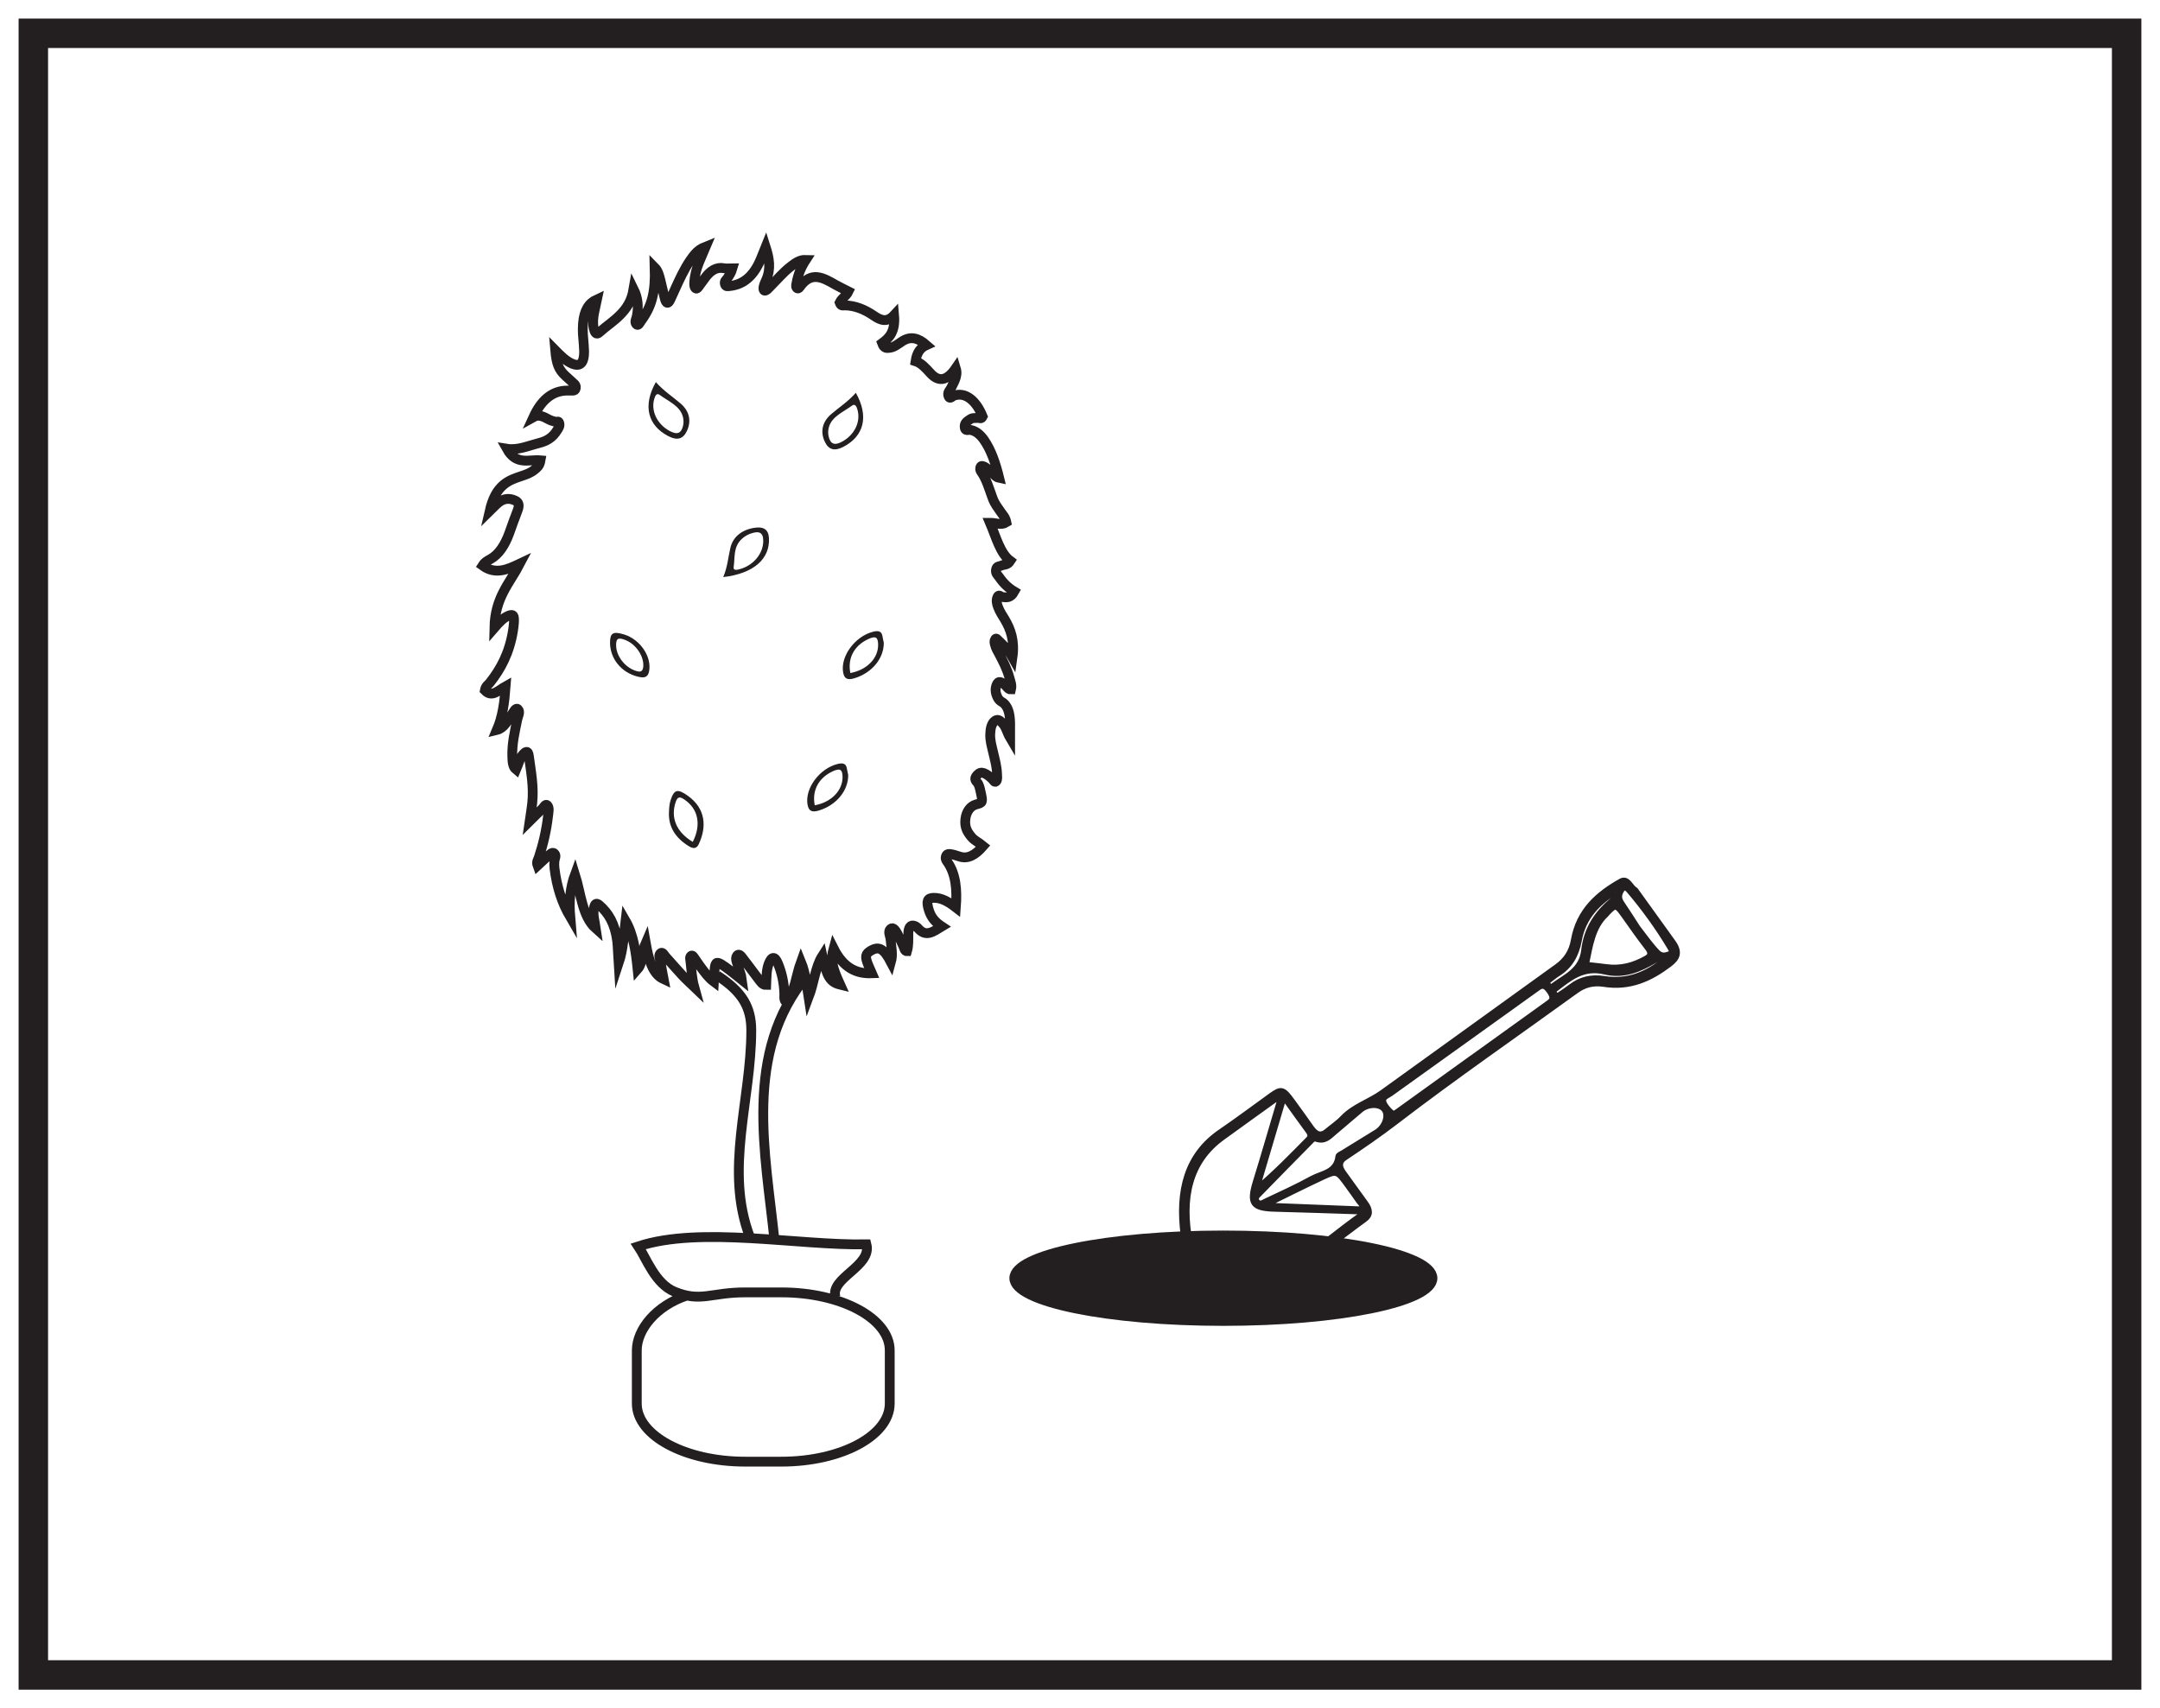
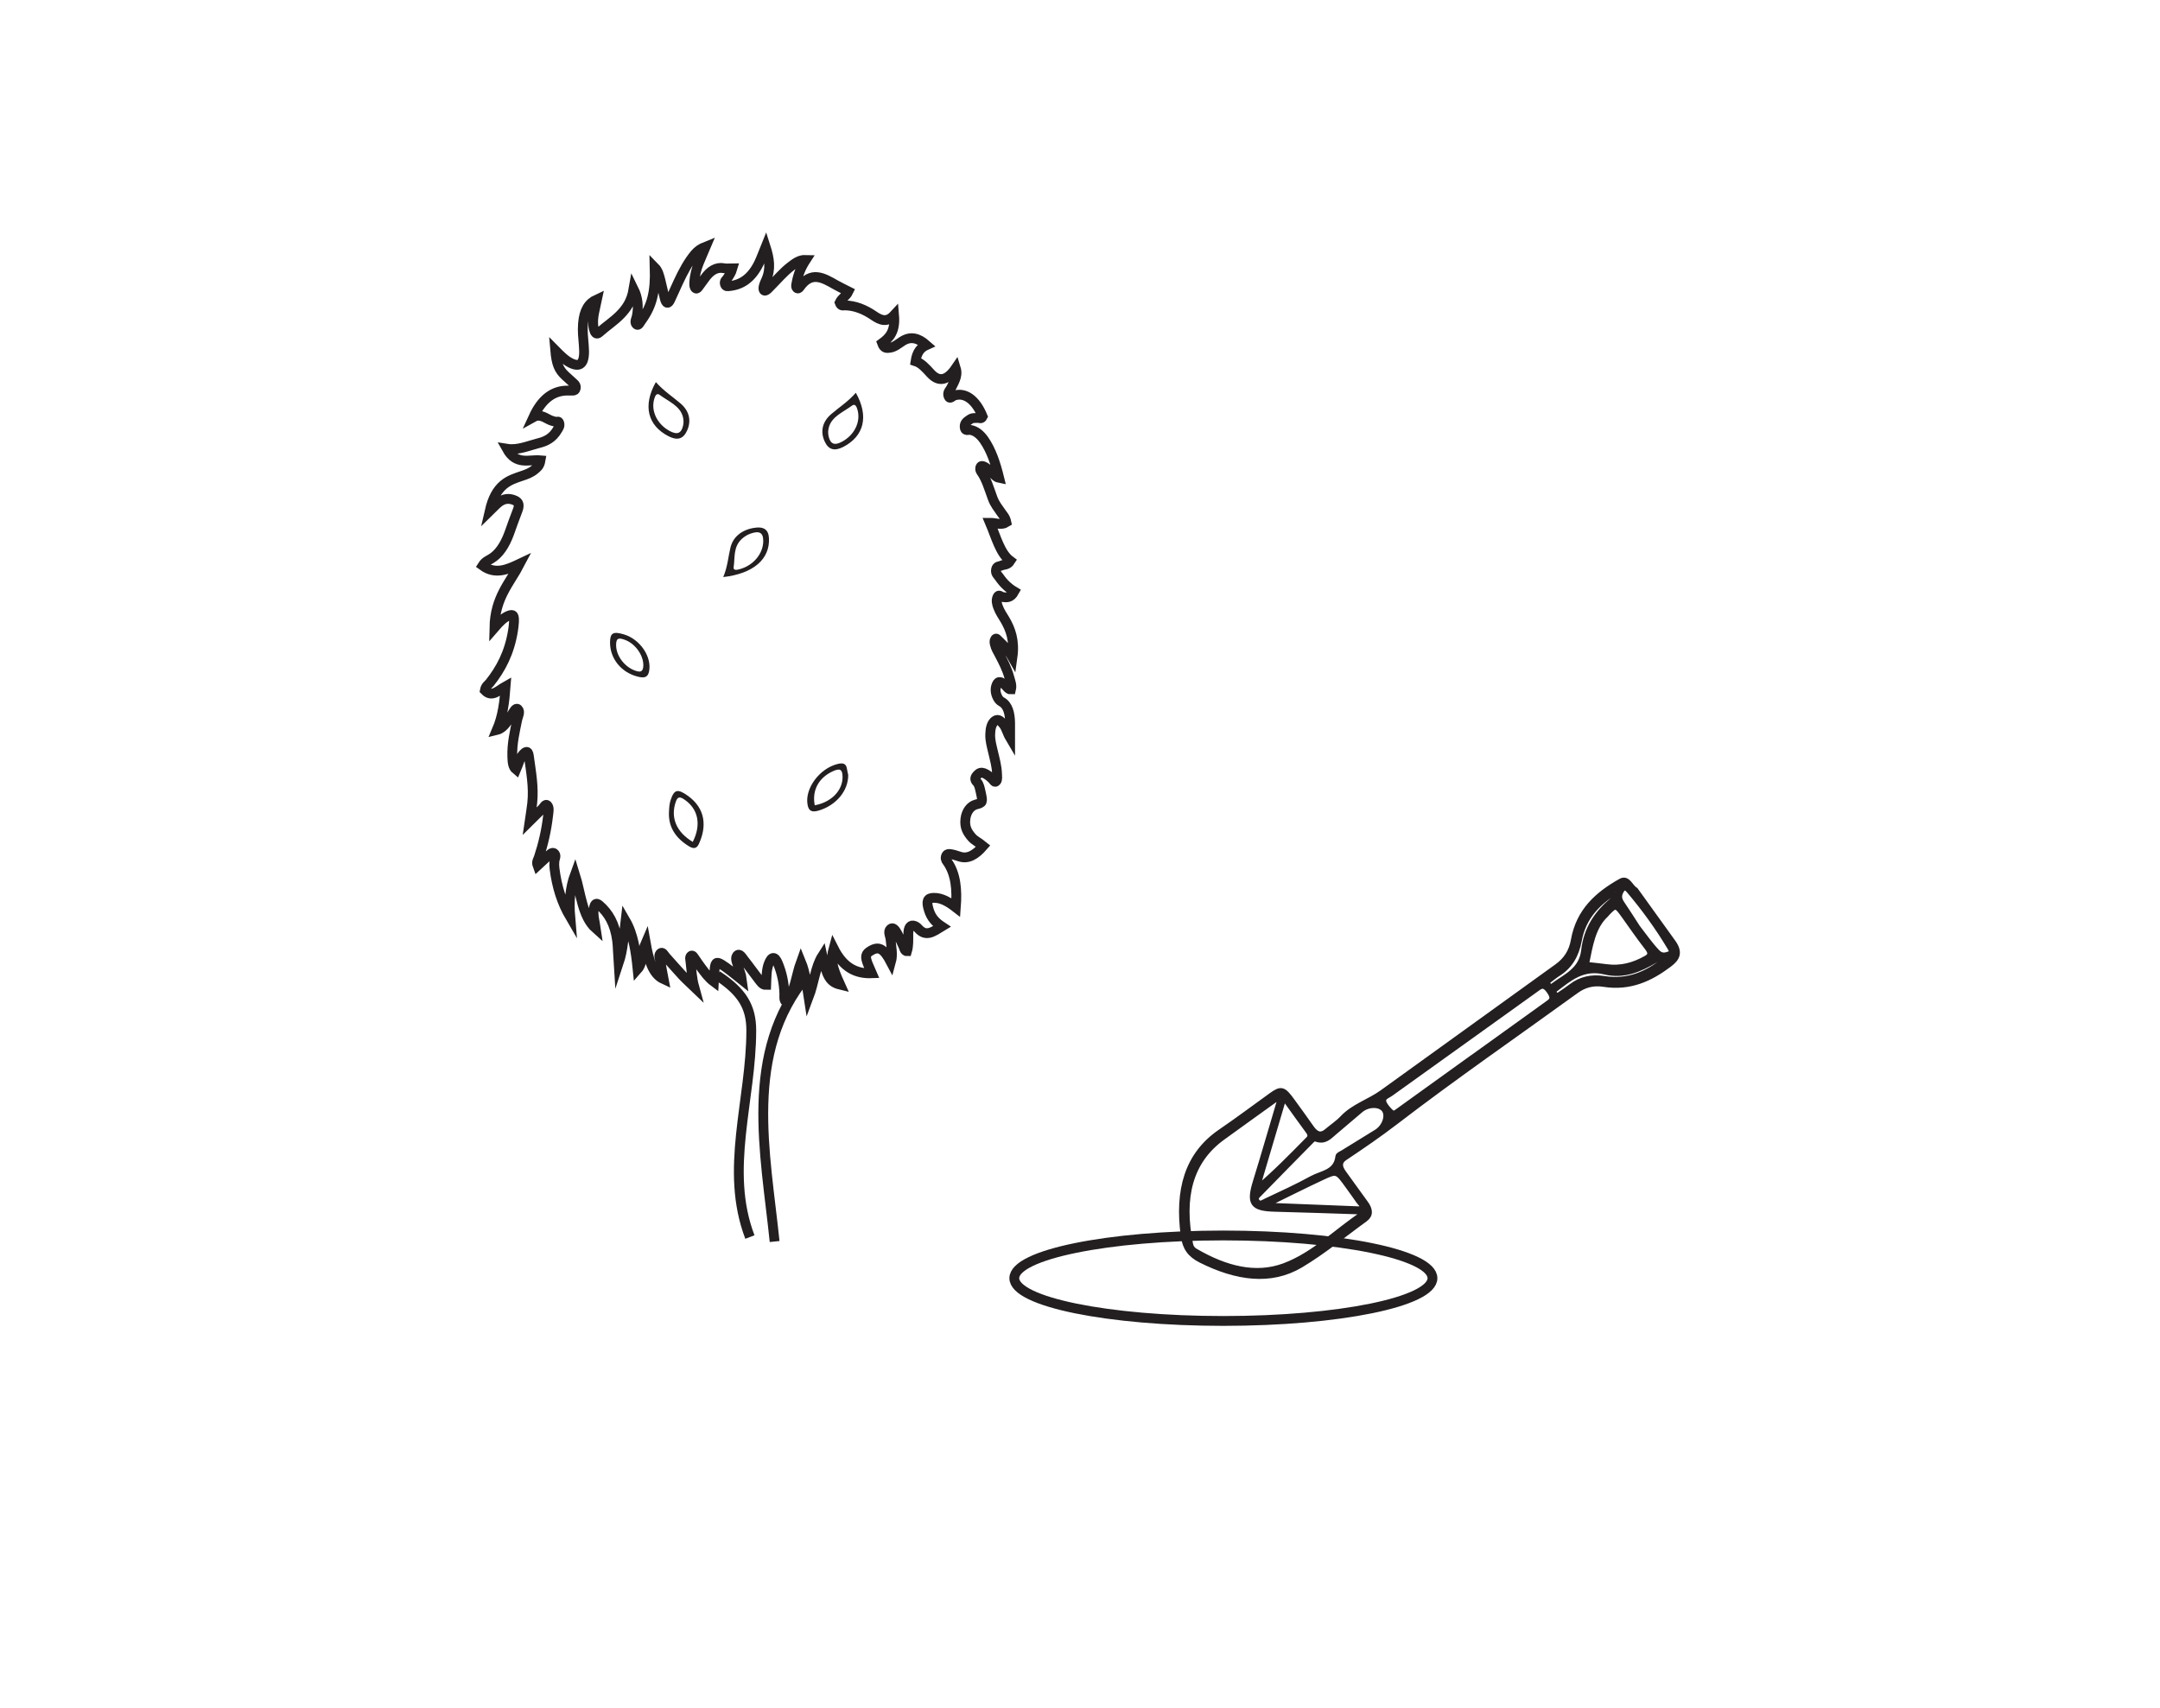
<svg xmlns="http://www.w3.org/2000/svg" width="220pt" height="174pt" viewBox="0 0 220 174" version="1.1">
  <g id="surface1">
    <rect x="0" y="0" width="220" height="174" style="fill:rgb(100%,100%,100%);fill-opacity:1;stroke:none;" />
-     <path style=" stroke:none;fill-rule:nonzero;fill:rgb(100%,100%,100%);fill-opacity:1;" d="M 3.395 3.391 L 216.602 3.391 L 216.602 170.609 L 3.395 170.609 Z M 3.395 3.391 " />
-     <path style=" stroke:none;fill-rule:nonzero;fill:rgb(13.73%,12.16%,12.549%);fill-opacity:1;" d="M 218.102 1.891 L 1.895 1.891 L 1.895 172.109 L 218.102 172.109 Z M 215.102 169.109 L 4.895 169.109 L 4.895 4.891 L 215.102 4.891 Z M 215.102 169.109 " />
-     <path style="fill:none;stroke-width:1;stroke-linecap:butt;stroke-linejoin:miter;stroke:rgb(13.73%,12.16%,12.549%);stroke-opacity:1;stroke-miterlimit:10;" d="M 0.001 -0.001 C -0.616 1.96 3.724 3.14 3.15 5.382 C -3.823 5.253 -13.76 7.261 -20.088 5.179 C -19.268 3.964 -18.37 1.363 -16.381 0.554 C -13.709 -0.532 -12.678 0.491 -9.202 0.491 L -5.518 0.491 C 0.58 0.491 5.521 -2.153 5.521 -5.419 L 5.521 -10.837 C 5.521 -14.102 0.58 -16.751 -5.518 -16.751 L -9.202 -16.751 C -15.295 -16.751 -20.241 -14.102 -20.241 -10.837 L -20.241 -5.419 C -20.241 -3.294 -18.288 -0.872 -15.143 0.171 " transform="matrix(1,0,0,-1,85.1,132.132)" />
    <path style="fill:none;stroke-width:1;stroke-linecap:butt;stroke-linejoin:miter;stroke:rgb(13.73%,12.16%,12.549%);stroke-opacity:1;stroke-miterlimit:10;" d="M -0.001 -0.001 C 0.027 0.491 0.038 0.788 0.058 1.077 C 0.117 1.975 0.226 2.093 0.761 1.776 C 1.058 1.597 1.351 1.378 1.636 1.159 C 2.019 0.87 2.394 0.561 2.851 0.194 C 2.777 0.776 2.605 1.081 2.511 1.444 C 2.409 1.835 2.12 2.335 2.339 2.64 C 2.601 2.999 2.87 2.464 3.093 2.19 C 3.581 1.585 4.038 0.921 4.523 0.304 C 4.745 0.022 4.956 -0.345 5.327 -0.329 C 5.359 0.436 5.335 1.198 5.589 1.85 C 5.886 2.612 6.214 2.616 6.519 1.878 C 6.909 0.932 7.144 -0.091 7.175 -1.235 C 7.183 -1.501 7.109 -1.829 7.324 -2.044 C 8.245 -1.161 8.343 0.585 8.87 2.026 C 9.327 0.909 9.437 -0.259 9.644 -1.583 C 10.202 -0.114 10.327 1.522 11.042 2.636 C 11.488 0.53 11.847 -0.048 12.859 -0.294 C 12.007 1.581 11.878 2.265 12.191 3.397 C 13.187 1.421 14.495 0.804 16.089 0.866 C 15.917 1.265 15.812 1.491 15.71 1.737 C 15.37 2.585 15.421 2.843 16.003 3.179 C 16.82 3.647 17.308 3.374 18.031 1.999 C 18.253 2.796 18.058 3.546 17.999 4.292 C 17.968 4.663 17.691 5.116 17.992 5.382 C 18.265 5.62 18.507 5.225 18.691 4.893 C 18.902 4.507 19.074 4.065 19.277 3.667 C 19.382 3.46 19.417 3.104 19.667 3.112 C 19.835 3.671 19.8 4.261 19.8 4.85 C 19.8 5.546 20.031 5.854 20.437 5.694 C 20.57 5.643 20.702 5.554 20.812 5.425 C 21.605 4.522 22.327 5.093 23.214 5.632 C 22.577 6.054 22.14 6.507 21.89 7.311 C 21.605 8.241 21.749 8.542 22.394 8.55 C 23.183 8.561 23.898 8.147 24.644 7.569 C 24.784 9.417 24.636 10.952 23.812 12.167 C 23.71 12.311 23.566 12.46 23.617 12.706 C 23.671 12.991 23.867 13.038 24.015 13.018 C 24.331 12.975 24.644 12.886 24.956 12.776 C 25.859 12.452 26.624 12.901 27.429 13.827 C 26.96 14.218 26.554 14.358 26.222 14.761 C 25.847 15.218 25.507 15.71 25.617 16.589 C 25.71 17.35 26.132 17.909 26.699 18.061 C 27.394 18.241 27.402 18.265 27.175 19.311 C 27.089 19.694 27.019 20.104 26.792 20.335 C 26.488 20.636 26.644 20.87 26.827 21.073 C 27.023 21.292 27.245 21.347 27.48 21.261 C 27.796 21.143 28.077 20.917 28.355 20.647 C 28.48 20.522 28.609 20.225 28.769 20.44 C 28.898 20.612 28.847 20.921 28.839 21.179 C 28.812 21.972 28.601 22.679 28.433 23.405 C 28.3 23.995 28.12 24.569 28.144 25.222 C 28.159 25.8 28.277 26.327 28.632 26.585 C 28.976 26.835 29.242 26.522 29.503 26.206 C 29.765 25.886 29.882 25.347 30.171 24.858 C 30.171 25.479 30.179 25.925 30.171 26.366 C 30.152 27.366 29.941 28.171 29.3 28.522 C 29.175 28.589 29.046 28.71 28.952 28.858 C 28.714 29.265 28.585 29.757 28.8 30.261 C 29.003 30.737 29.281 30.487 29.538 30.323 C 29.784 30.171 29.956 29.753 30.261 29.772 C 30.37 30.225 30.202 30.577 30.109 30.936 C 29.863 31.866 29.456 32.624 29.058 33.386 C 28.894 33.694 28.71 33.979 28.62 34.37 C 28.577 34.546 28.542 34.737 28.648 34.886 C 28.757 35.046 28.851 34.89 28.945 34.796 C 29.445 34.304 29.96 33.854 30.409 33.057 C 30.644 34.741 30.23 35.89 29.624 36.913 C 29.386 37.307 29.128 37.679 28.949 38.151 C 28.824 38.475 28.726 38.843 28.882 39.19 C 29.027 39.511 29.214 39.21 29.386 39.19 C 29.796 39.143 30.214 39.054 30.597 39.753 C 29.96 40.132 29.48 40.604 29.054 41.225 C 28.913 41.432 28.663 41.6 28.738 41.991 C 28.812 42.37 29.077 42.292 29.265 42.386 C 29.562 42.53 29.902 42.413 30.191 42.87 C 29.152 43.64 28.757 45.257 28.12 46.753 C 28.738 46.757 29.269 46.468 29.792 46.8 C 29.687 47.311 29.437 47.53 29.242 47.819 C 28.937 48.265 28.605 48.663 28.39 49.249 C 28.038 50.202 27.753 51.222 27.218 51.964 C 27.152 52.061 27.093 52.19 27.128 52.35 C 27.183 52.577 27.308 52.557 27.417 52.518 C 27.734 52.409 28.007 52.14 28.288 51.897 C 28.515 51.698 28.718 51.39 29.058 51.323 C 28.683 52.847 28.234 54.151 27.523 55.179 C 27.117 55.761 26.659 56.12 26.117 56.214 C 25.909 56.249 25.57 56.03 25.542 56.518 C 25.515 56.956 25.843 57.108 26.07 57.276 C 26.327 57.468 26.605 57.413 26.874 57.432 C 27.042 57.448 27.234 57.28 27.374 57.573 C 26.679 59.288 25.566 60.093 24.452 59.702 C 24.265 59.636 24.031 59.288 23.898 59.643 C 23.745 60.05 24.066 60.257 24.187 60.538 C 24.308 60.807 24.456 61.046 24.562 61.331 C 24.687 61.659 24.781 62.026 24.636 62.499 C 23.82 61.304 22.964 60.987 22.058 61.983 C 21.585 62.499 21.128 63.022 20.538 63.21 C 20.679 64.143 21.062 64.593 21.648 64.854 C 20.804 65.6 20.031 65.772 19.214 65.261 C 18.792 64.991 18.386 64.636 17.921 64.581 C 17.636 64.55 17.335 64.464 17.128 65.046 C 17.87 65.585 18.499 66.229 18.355 67.901 C 17.628 67.112 16.972 67.378 16.292 67.843 C 15.343 68.495 14.351 68.89 13.312 68.897 C 13.148 68.897 12.945 68.796 12.808 69.179 C 13.042 69.667 13.46 69.804 13.706 70.319 C 13.238 70.557 12.804 70.757 12.382 70.999 C 11.144 71.702 9.909 72.448 8.734 70.749 C 8.648 70.628 8.527 70.55 8.421 70.706 C 8.316 70.866 8.398 71.038 8.425 71.214 C 8.585 72.093 8.898 72.819 9.363 73.534 C 8.738 73.557 8.281 73.206 7.831 72.862 C 7.089 72.296 6.425 71.507 5.726 70.807 C 5.593 70.675 5.46 70.511 5.312 70.432 C 5.105 70.315 4.992 70.479 5.07 70.827 C 5.124 71.061 5.226 71.276 5.32 71.483 C 5.827 72.604 5.648 73.679 5.269 74.862 C 5.019 74.249 4.831 73.71 4.597 73.222 C 3.827 71.62 2.769 70.975 1.562 70.862 C 1.409 70.847 1.21 70.784 1.128 71.054 C 1.034 71.37 1.253 71.475 1.359 71.64 C 1.558 71.936 1.761 72.214 1.894 72.675 C 1.57 72.675 1.296 72.632 1.031 72.682 C 0.253 72.839 -0.399 72.425 -0.973 71.597 C -1.161 71.331 -1.356 71.073 -1.548 70.811 C -1.633 70.698 -1.727 70.55 -1.848 70.628 C -2.001 70.722 -2.012 70.968 -2.001 71.19 C -1.962 71.948 -1.778 72.624 -1.524 73.249 C -1.321 73.753 -1.102 74.241 -0.829 74.886 C -1.305 74.698 -1.633 74.472 -1.93 74.124 C -2.598 73.331 -3.137 72.327 -3.633 71.257 C -3.907 70.667 -4.176 70.065 -4.446 69.475 C -4.669 68.995 -4.864 69.077 -4.997 69.581 C -5.161 70.194 -5.286 70.831 -5.442 71.44 C -5.563 71.917 -5.68 72.417 -6.028 72.768 C -5.95 70.229 -6.309 68.839 -7.399 67.339 C -7.548 67.14 -7.696 66.737 -7.911 66.987 C -8.102 67.206 -7.907 67.526 -7.852 67.788 C -7.661 68.765 -7.727 69.651 -8.18 70.565 C -8.395 69.304 -8.907 68.597 -9.493 67.987 C -10.184 67.265 -10.954 66.796 -11.669 66.143 C -11.981 65.85 -12.145 66.132 -12.239 66.554 C -12.356 67.097 -12.301 67.655 -12.192 68.19 C -12.11 68.6 -12.02 69.007 -11.911 69.511 C -12.758 69.124 -13.223 68.401 -13.333 67.038 C -13.395 66.272 -13.313 65.561 -13.251 64.835 C -13.094 63.085 -13.516 62.503 -14.575 63.022 C -15.141 63.3 -15.637 63.8 -16.161 64.331 C -16.04 62.929 -15.801 62.347 -15.118 61.718 C -14.825 61.444 -14.52 61.186 -14.227 60.905 C -14.133 60.811 -14.024 60.686 -14.067 60.472 C -14.102 60.261 -14.227 60.222 -14.344 60.218 C -14.661 60.206 -14.981 60.237 -15.298 60.198 C -16.555 60.057 -17.594 59.229 -18.376 57.522 C -17.825 57.831 -17.337 57.554 -16.841 57.288 C -16.606 57.159 -16.36 57.097 -16.114 57.034 C -15.989 57.007 -15.825 57.171 -15.751 56.909 C -15.665 56.612 -15.817 56.425 -15.923 56.245 C -16.438 55.358 -17.122 55.05 -17.821 54.874 C -18.899 54.6 -19.969 54.112 -21.087 54.292 C -20.13 52.569 -18.844 53.225 -17.657 53.116 C -17.762 52.511 -18.016 52.378 -18.227 52.19 C -18.653 51.823 -19.126 51.671 -19.591 51.515 C -20.216 51.3 -20.841 51.108 -21.415 50.632 C -22.079 50.077 -22.544 49.249 -22.841 47.944 C -22.485 48.292 -22.239 48.561 -21.977 48.78 C -21.426 49.241 -20.848 49.292 -20.255 49.022 C -19.88 48.854 -19.774 48.557 -20.005 47.979 C -20.301 47.233 -20.567 46.456 -20.844 45.69 C -21.29 44.472 -21.891 43.561 -22.723 43.073 C -23.005 42.905 -23.313 42.788 -23.563 42.39 C -22.251 41.432 -21.016 41.995 -19.755 42.593 C -20.798 40.589 -22.294 39.167 -22.356 36.054 C -21.864 36.624 -21.411 37.108 -20.872 37.304 C -20.43 37.46 -20.329 37.327 -20.364 36.612 C -20.38 36.319 -20.423 36.026 -20.466 35.741 C -20.833 33.475 -21.723 31.839 -22.829 30.448 C -23.001 30.229 -23.247 30.132 -23.329 29.679 C -22.598 28.917 -21.958 29.682 -21.212 30.097 C -21.333 28.472 -21.516 27.022 -22.102 25.651 C -21.38 25.827 -21.008 26.597 -20.579 27.222 C -20.399 27.487 -20.18 27.975 -19.962 27.765 C -19.684 27.503 -19.962 27.038 -20.032 26.69 C -20.282 25.46 -20.579 24.249 -20.532 22.913 C -20.512 22.401 -20.489 21.897 -20.145 21.616 C -19.899 22.19 -19.762 22.815 -19.43 23.175 C -19.216 23.405 -18.93 23.647 -18.848 23.011 C -18.637 21.421 -18.325 19.843 -18.505 18.186 C -18.559 17.655 -18.653 17.136 -18.766 16.358 C -18.251 16.866 -17.872 17.257 -17.485 17.62 C -17.317 17.78 -17.149 18.182 -16.954 17.96 C -16.743 17.725 -16.848 17.272 -16.887 16.925 C -17.059 15.417 -17.391 14.003 -17.837 12.655 C -17.915 12.421 -18.098 12.214 -17.958 11.835 C -17.559 12.202 -17.173 12.581 -16.774 12.917 C -16.598 13.061 -16.387 13.272 -16.2 13.011 C -16.051 12.8 -16.216 12.534 -16.243 12.296 C -16.27 12.034 -16.266 11.78 -16.231 11.522 C -16.001 9.671 -15.489 8.057 -14.63 6.589 C -14.766 8.19 -14.645 9.593 -14.149 10.936 C -13.544 9.007 -13.415 6.651 -12.028 5.421 C -12.13 6.116 -12.317 6.694 -12.243 7.331 C -12.176 7.866 -12.044 8.128 -11.68 7.819 C -10.751 7.022 -10.075 5.921 -9.852 4.167 C -9.766 3.479 -9.774 2.772 -9.712 1.858 C -9.212 3.362 -9.18 4.804 -9.005 6.218 C -8.2 4.831 -7.954 3.097 -7.77 1.288 C -7.2 1.932 -7.356 3.05 -6.946 3.975 C -6.641 2.249 -6.258 0.784 -5.114 0.261 C -5.235 0.909 -5.348 1.425 -5.423 1.956 C -5.462 2.257 -5.68 2.624 -5.473 2.87 C -5.239 3.143 -5.063 2.702 -4.887 2.515 C -4.321 1.897 -3.766 1.241 -3.196 0.632 C -2.809 0.222 -2.403 -0.138 -2.005 -0.521 C -2.247 0.354 -2.282 1.214 -2.383 2.046 C -2.407 2.257 -2.485 2.511 -2.329 2.636 C -2.184 2.757 -2.075 2.542 -1.973 2.401 C -1.751 2.089 -1.536 1.753 -1.305 1.448 C -0.923 0.948 -0.551 0.405 -0.001 -0.001 Z M -0.001 -0.001 " transform="matrix(1,0,0,-1,72.712,100.003)" />
    <path style="fill:none;stroke-width:1;stroke-linecap:butt;stroke-linejoin:miter;stroke:rgb(13.73%,12.16%,12.549%);stroke-opacity:1;stroke-miterlimit:10;" d="M -0.001 -0 C -2.619 6.844 0.139 13.945 0.139 21.047 C 0.139 23.414 -0.779 24.992 -3.341 26.645 " transform="matrix(1,0,0,-1,76.38,126.004)" />
    <path style="fill:none;stroke-width:1;stroke-linecap:butt;stroke-linejoin:miter;stroke:rgb(13.73%,12.16%,12.549%);stroke-opacity:1;stroke-miterlimit:10;" d="M 0.001 -0.002 C -6.562 -7.849 -4.23 -18.15 -3.319 -27.103 " transform="matrix(1,0,0,-1,82.214,99.358)" />
    <path style=" stroke:none;fill-rule:evenodd;fill:rgb(13.73%,12.16%,12.549%);fill-opacity:1;" d="M 70.559 85.754 C 71.449 84 71.113 82.41 69.734 81.461 C 69.301 81.164 69.035 81.082 68.836 81.652 C 68.273 83.25 68.863 84.742 70.559 85.754 M 68.137 82.695 C 68.156 82.293 68.172 81.891 68.305 81.496 C 68.664 80.406 69.016 80.316 70.055 81.055 C 71.891 82.367 71.996 84.227 71.168 85.988 C 70.941 86.473 70.59 86.461 70.16 86.195 C 68.766 85.336 68.055 84.184 68.137 82.695 " />
    <path style=" stroke:none;fill-rule:evenodd;fill:rgb(13.73%,12.16%,12.549%);fill-opacity:1;" d="M 77.738 55.074 C 77.734 54.25 77.336 54.035 76.43 54.359 C 76.109 54.477 75.836 54.645 75.594 54.859 C 74.656 55.684 74.875 56.781 74.723 57.773 C 74.664 58.148 75.102 58.047 75.395 57.961 C 76.773 57.562 77.75 56.363 77.738 55.074 M 73.664 58.781 C 74.109 57.723 74.168 56.734 74.398 55.777 C 74.645 54.75 75.457 54.016 76.723 53.781 C 77.777 53.586 78.277 53.93 78.32 54.828 C 78.422 56.941 76.754 58.426 73.664 58.781 " />
-     <path style=" stroke:none;fill-rule:evenodd;fill:rgb(13.73%,12.16%,12.549%);fill-opacity:1;" d="M 86.609 68.555 C 88.324 68.234 89.484 67.027 89.438 65.605 C 89.418 64.879 89.16 64.754 88.41 65.109 C 86.984 65.777 86.312 67.066 86.609 68.555 M 90.016 65.461 C 90.035 67.098 88.77 68.559 87.027 69.086 C 86.312 69.301 85.996 69.137 85.879 68.512 C 85.57 66.859 87.09 64.793 88.957 64.34 C 89.473 64.215 89.797 64.301 89.879 64.793 C 89.922 65.051 89.98 65.301 90.016 65.461 " />
    <path style=" stroke:none;fill-rule:evenodd;fill:rgb(13.73%,12.16%,12.549%);fill-opacity:1;" d="M 62.754 65.781 C 62.789 66.859 63.648 67.957 64.723 68.32 C 65.18 68.477 65.449 68.453 65.512 67.957 C 65.637 66.93 64.824 65.648 63.723 65.203 C 62.953 64.895 62.73 65.027 62.754 65.781 M 62.133 65.453 C 62.133 64.469 62.445 64.289 63.551 64.621 C 65.234 65.129 66.434 66.957 66.098 68.441 C 65.949 69.078 65.504 69.055 64.945 68.918 C 63.285 68.504 62.133 67.09 62.133 65.453 " />
    <path style=" stroke:none;fill-rule:evenodd;fill:rgb(13.73%,12.16%,12.549%);fill-opacity:1;" d="M 82.984 82.027 C 84.699 81.707 85.859 80.496 85.816 79.074 C 85.793 78.352 85.535 78.227 84.785 78.578 C 83.359 79.25 82.688 80.535 82.984 82.027 M 86.391 78.93 C 86.41 80.57 85.145 82.031 83.402 82.559 C 82.688 82.773 82.371 82.609 82.254 81.98 C 81.945 80.328 83.465 78.266 85.332 77.812 C 85.848 77.688 86.172 77.773 86.254 78.266 C 86.297 78.52 86.359 78.773 86.391 78.93 " />
    <path style=" stroke:none;fill-rule:evenodd;fill:rgb(13.73%,12.16%,12.549%);fill-opacity:1;" d="M 68.16 43.875 C 68.969 44.324 69.395 44.16 69.578 43.332 C 69.641 43.039 69.629 42.75 69.555 42.461 C 69.266 41.336 68.082 40.887 67.195 40.227 C 66.863 39.98 66.723 40.352 66.645 40.605 C 66.273 41.816 66.902 43.172 68.16 43.875 M 66.801 38.918 C 67.586 39.816 68.512 40.406 69.316 41.098 C 70.184 41.84 70.449 42.824 69.98 43.863 C 69.59 44.727 68.98 44.895 68.082 44.43 C 65.969 43.34 65.445 41.324 66.801 38.918 " />
    <path style=" stroke:none;fill-rule:evenodd;fill:rgb(13.73%,12.16%,12.549%);fill-opacity:1;" d="M 85.809 44.965 C 85.004 45.414 84.574 45.25 84.391 44.422 C 84.328 44.129 84.34 43.84 84.414 43.551 C 84.703 42.426 85.887 41.977 86.773 41.32 C 87.105 41.07 87.246 41.441 87.324 41.695 C 87.695 42.906 87.07 44.262 85.809 44.965 M 87.168 40.008 C 86.383 40.906 85.457 41.496 84.652 42.188 C 83.789 42.93 83.52 43.914 83.988 44.953 C 84.379 45.816 84.988 45.984 85.891 45.52 C 88 44.43 88.523 42.414 87.168 40.008 " />
-     <path style=" stroke:none;fill-rule:nonzero;fill:rgb(13.73%,12.16%,12.549%);fill-opacity:1;" d="M 145.898 130.195 C 145.898 132.602 136.363 134.551 124.602 134.551 C 112.844 134.551 103.309 132.602 103.309 130.195 C 103.309 127.789 112.844 125.844 124.602 125.844 C 136.363 125.844 145.898 127.789 145.898 130.195 " />
    <path style="fill:none;stroke-width:1;stroke-linecap:butt;stroke-linejoin:miter;stroke:rgb(13.73%,12.16%,12.549%);stroke-opacity:1;stroke-miterlimit:10;" d="M 0.001 0.001 C 0.001 -2.406 -9.534 -4.355 -21.296 -4.355 C -33.054 -4.355 -42.589 -2.406 -42.589 0.001 C -42.589 2.407 -33.054 4.352 -21.296 4.352 C -9.534 4.352 0.001 2.407 0.001 0.001 Z M 0.001 0.001 " transform="matrix(1,0,0,-1,145.898,130.196)" />
    <path style="fill-rule:evenodd;fill:rgb(13.73%,12.16%,12.549%);fill-opacity:1;stroke-width:0.5;stroke-linecap:butt;stroke-linejoin:miter;stroke:rgb(13.73%,12.16%,12.549%);stroke-opacity:1;stroke-miterlimit:10;" d="M 0.001 0.002 C -0.472 0.303 -0.69 0.076 -0.936 -0.065 C -2.472 -0.959 -4.093 -1.717 -6.089 -1.24 C -8.307 -0.709 -9.651 -1.912 -11.085 -2.998 C -11.206 -3.092 -11.3 -3.209 -11.179 -3.408 C -11.03 -3.651 -10.858 -3.635 -10.702 -3.529 C -10.3 -3.256 -9.893 -2.987 -9.507 -2.69 C -8.561 -1.967 -7.448 -1.69 -6.163 -1.893 C -3.698 -2.283 -1.776 -1.42 0.001 0.002 M -4.991 6.916 C -6.811 5.767 -8.237 4.31 -8.667 1.978 C -8.944 0.471 -9.616 -0.666 -10.804 -1.412 C -11.136 -1.619 -11.436 -1.869 -11.745 -2.108 C -11.866 -2.205 -11.932 -2.338 -11.807 -2.529 C -11.69 -2.717 -11.534 -2.752 -11.401 -2.651 C -10.108 -1.69 -8.464 -1.065 -8.233 0.951 C -7.979 3.217 -6.854 4.791 -5.335 6.076 C -5.12 6.26 -4.839 6.4 -4.991 6.916 M -2.718 3.314 C -2.054 2.471 -1.456 1.584 -0.71 0.806 C -0.268 0.346 0.138 0.494 0.525 0.635 C 0.821 0.74 0.689 0.994 0.54 1.248 C -0.686 3.295 -2.077 5.217 -3.62 7.037 C -3.956 7.428 -4.151 7.388 -4.354 7.068 C -4.593 6.681 -4.679 6.291 -4.323 5.775 C -3.772 4.971 -3.253 4.135 -2.718 3.314 M -38.753 -14.061 C -39.686 -17.225 -40.573 -20.229 -41.464 -23.229 C -39.612 -21.647 -37.944 -19.94 -36.268 -18.237 C -36.038 -17.998 -36.073 -17.764 -36.311 -17.444 C -37.089 -16.389 -37.847 -15.319 -38.753 -14.061 M -40.249 -24.811 L -40.171 -25.002 C -37.237 -25.119 -34.304 -25.24 -31.374 -25.35 C -31.175 -25.358 -30.878 -25.377 -30.815 -25.256 C -30.698 -25.022 -31.007 -24.811 -31.147 -24.604 C -31.499 -24.084 -31.874 -23.584 -32.237 -23.072 C -33.35 -21.529 -33.37 -21.498 -34.792 -22.158 C -36.628 -23.014 -38.432 -23.924 -40.249 -24.811 M -7.936 -0.459 C -7.249 -0.537 -6.597 -0.596 -5.944 -0.686 C -4.417 -0.897 -3.104 -0.51 -1.889 0.174 C -1.421 0.435 -1.354 0.697 -1.788 1.256 C -2.593 2.291 -3.343 3.373 -4.104 4.443 C -4.921 5.592 -4.972 5.607 -5.792 4.756 C -5.843 4.705 -5.882 4.635 -5.936 4.588 C -7.288 3.342 -7.542 1.424 -7.936 -0.459 M -29.331 -17.514 C -28.522 -17.01 -28.132 -15.893 -28.542 -15.299 C -28.972 -14.674 -30.186 -14.686 -30.944 -15.33 C -31.839 -16.084 -32.729 -16.846 -33.62 -17.604 C -34.136 -18.045 -34.597 -18.584 -35.475 -18.272 C -35.733 -18.178 -35.893 -18.401 -36.042 -18.553 C -37.776 -20.311 -39.503 -22.065 -41.225 -23.834 C -41.401 -24.018 -41.71 -24.244 -41.487 -24.565 C -41.218 -24.951 -40.897 -24.69 -40.655 -24.576 C -39.065 -23.819 -37.452 -23.1 -35.921 -22.252 C -34.909 -21.694 -33.444 -21.654 -33.261 -20.022 C -33.241 -19.838 -32.94 -19.74 -32.753 -19.623 C -31.616 -18.916 -30.472 -18.217 -29.331 -17.514 M -19.522 -9.897 L -19.518 -9.901 C -17.007 -8.088 -14.495 -6.279 -11.979 -4.479 C -11.561 -4.182 -11.198 -3.99 -11.737 -3.217 C -12.315 -2.389 -12.628 -2.717 -13.065 -3.029 C -17.995 -6.569 -22.936 -10.1 -27.866 -13.639 C -28.335 -13.975 -29.089 -14.069 -28.136 -15.17 C -27.62 -15.764 -27.53 -15.658 -27.179 -15.408 C -24.628 -13.569 -22.073 -11.733 -19.522 -9.897 M -39.163 -14.178 C -39.222 -14.131 -39.276 -14.088 -39.335 -14.041 C -41.225 -15.404 -43.128 -16.76 -45.014 -18.131 C -48.347 -20.557 -49.182 -24.272 -48.276 -28.889 C -48.214 -29.229 -48.081 -29.463 -47.768 -29.647 C -44.71 -31.428 -41.636 -32.229 -38.733 -31.147 C -35.686 -30.006 -33.425 -27.639 -30.772 -25.881 C -30.749 -25.865 -30.768 -25.787 -30.772 -25.682 C -33.741 -25.588 -36.706 -25.475 -39.663 -25.404 C -41.975 -25.35 -42.35 -24.822 -41.675 -22.615 C -40.811 -19.815 -39.999 -16.99 -39.163 -14.178 M 0.841 1.888 C 1.693 0.748 1.321 0.123 0.497 -0.494 C -1.421 -1.94 -3.503 -2.92 -6.19 -2.498 C -7.257 -2.33 -8.159 -2.58 -8.968 -3.166 C -15.112 -7.612 -21.358 -11.92 -27.374 -16.537 C -29.05 -17.822 -30.78 -19.006 -32.53 -20.174 C -33.093 -20.549 -33.139 -21.026 -32.647 -21.694 C -31.901 -22.709 -31.19 -23.74 -30.44 -24.748 C -29.913 -25.463 -29.897 -26.014 -30.499 -26.447 C -32.675 -28.014 -34.745 -29.748 -37.05 -31.115 C -40.1 -32.924 -43.585 -32.432 -47.222 -30.612 C -48.339 -30.049 -48.843 -29.338 -49.011 -28.112 C -49.643 -23.479 -48.643 -19.822 -45.222 -17.494 C -43.472 -16.299 -41.772 -15.022 -40.05 -13.783 C -39.03 -13.049 -38.796 -13.115 -37.874 -14.397 C -37.225 -15.295 -36.569 -16.182 -35.94 -17.092 C -35.429 -17.83 -34.94 -17.901 -34.409 -17.447 C -33.87 -16.99 -33.268 -16.6 -32.784 -16.084 C -31.651 -14.893 -30.05 -14.428 -28.757 -13.494 C -22.811 -9.229 -16.897 -4.924 -10.952 -0.658 C -10.057 -0.018 -9.487 0.83 -9.28 2.002 C -8.745 5.029 -6.792 6.713 -4.468 8.025 C -3.718 8.451 -3.452 7.416 -2.932 7.131 Z M 0.841 1.888 " transform="matrix(1,0,0,-1,169.526,97.771)" />
  </g>
</svg>